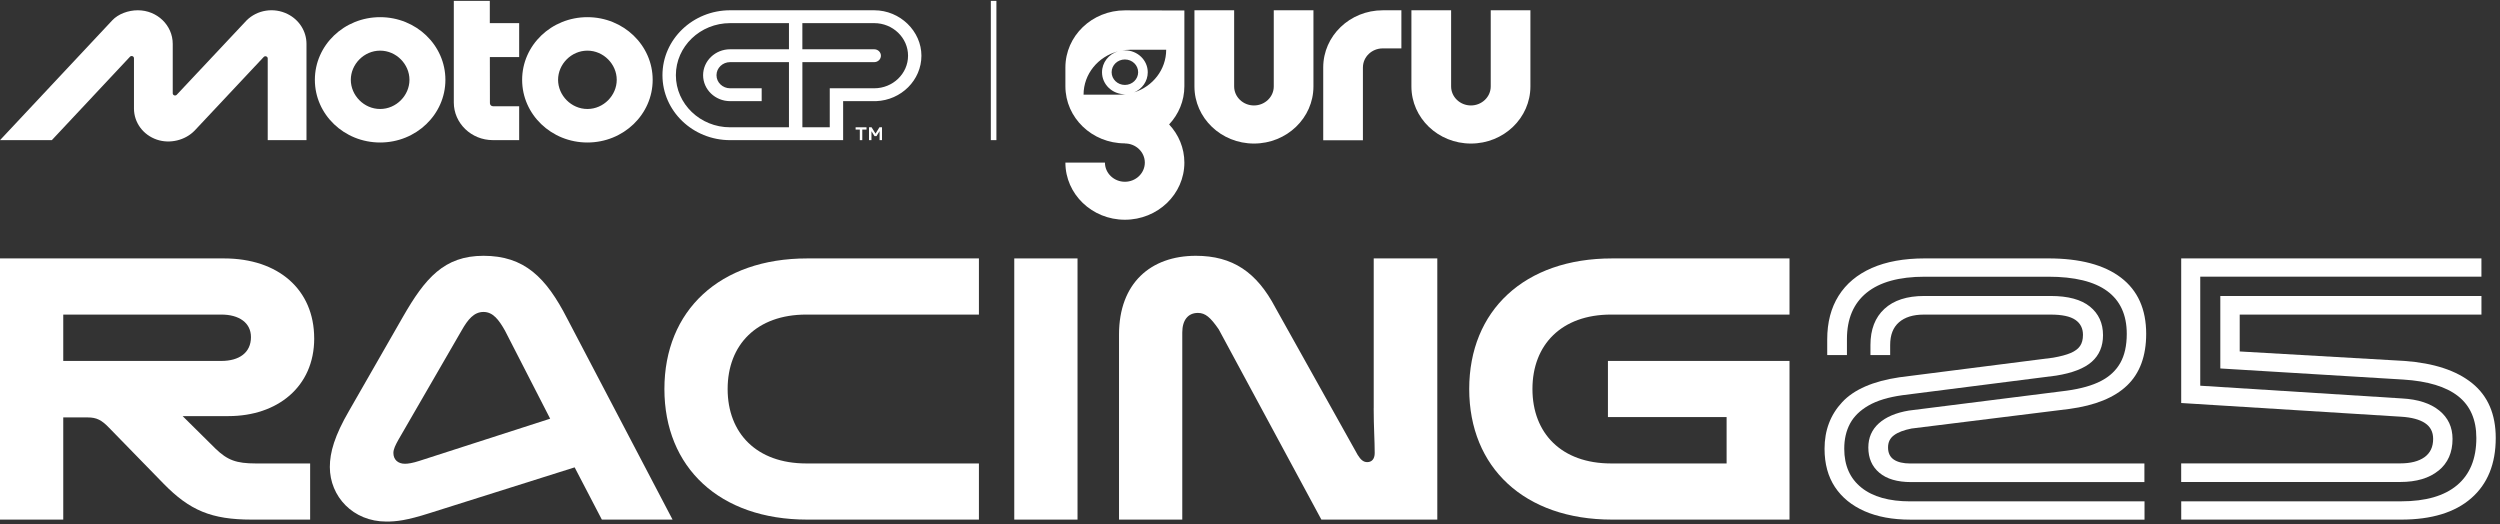
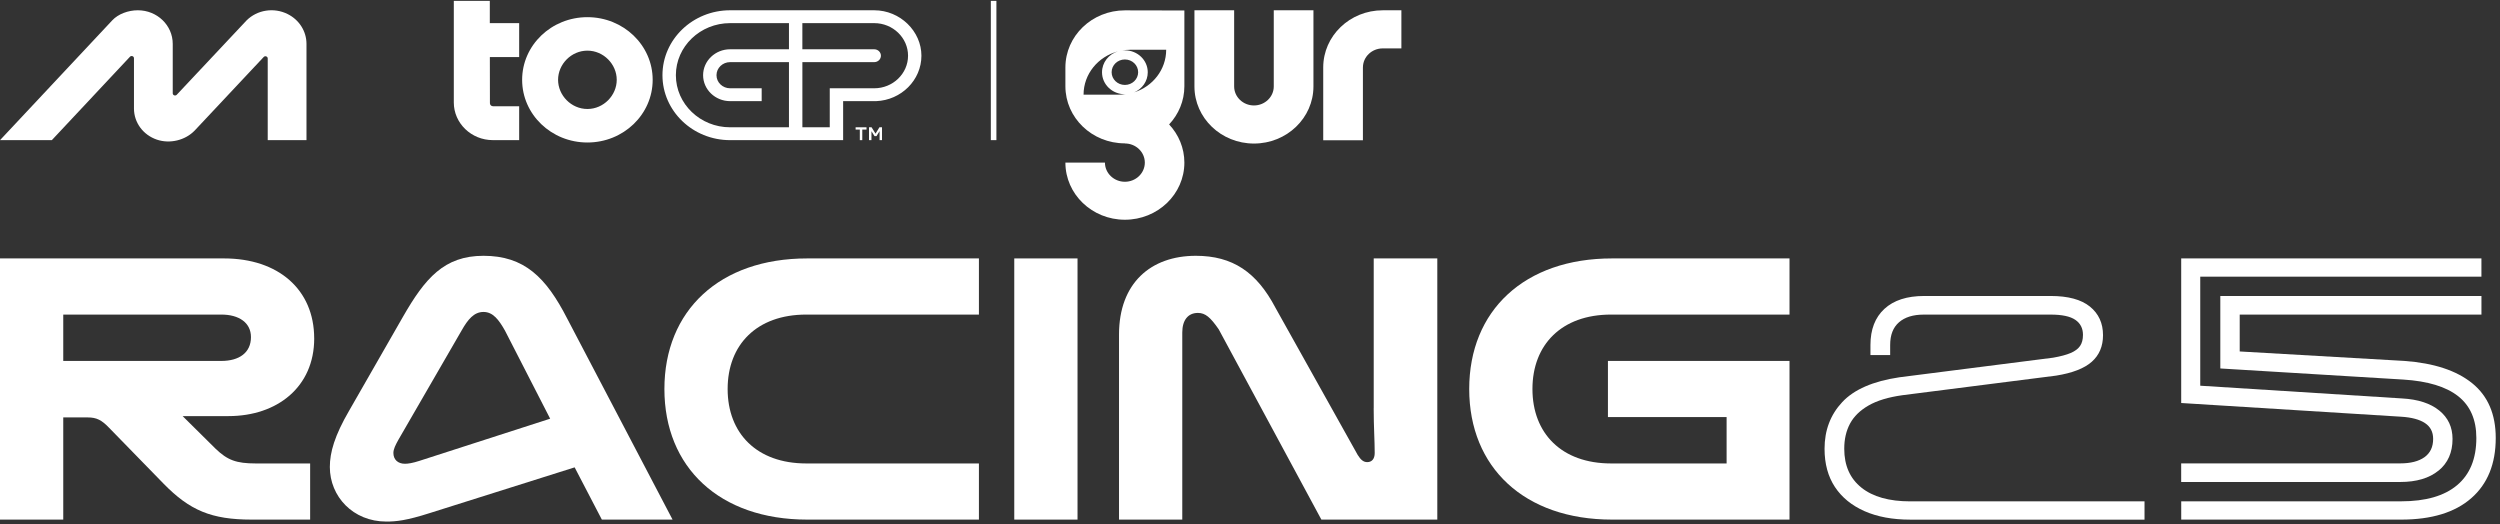
<svg xmlns="http://www.w3.org/2000/svg" width="696" height="146" viewBox="0 0 696 146" fill="none">
  <rect x="0" y="0" width="696" height="146" fill="#333333" stroke="none" />
  <g clip-path="url(#clip0_36_3586)">
    <path d="M329.73 45.272C329.73 41.188 328.121 37.461 325.483 34.641C328.121 31.821 329.73 28.1 329.73 24.01V2.918H329.681C329.681 2.918 313.54 2.883 313.168 2.883C304.022 2.883 296.606 10.004 296.606 18.785V24.01C296.606 32.786 304.01 39.901 313.144 39.912V39.942C313.144 39.942 313.162 39.942 313.168 39.942C316.227 39.942 318.719 42.334 318.719 45.272C318.719 48.209 316.227 50.602 313.168 50.602C310.109 50.602 307.617 48.209 307.617 45.272H296.606C296.606 54.053 304.022 61.174 313.168 61.174C322.314 61.174 329.73 54.053 329.73 45.272ZM311.651 26.351H301.664C301.664 20.599 305.71 15.761 311.218 14.304C308.653 15.094 306.801 17.399 306.801 20.125C306.801 23.501 309.652 26.239 313.168 26.239C313.272 26.239 313.375 26.228 313.479 26.222C312.882 26.304 312.272 26.345 311.651 26.345V26.351ZM313.168 16.556C315.21 16.556 316.861 18.142 316.861 20.102C316.861 22.062 315.21 23.647 313.168 23.647C311.127 23.647 309.476 22.062 309.476 20.102C309.476 18.142 311.127 16.556 313.168 16.556ZM315.727 25.724C317.97 24.777 319.536 22.629 319.536 20.125C319.536 16.75 316.684 14.011 313.168 14.011C312.784 14.011 312.407 14.052 312.041 14.111C312.894 13.941 313.778 13.853 314.679 13.853H324.666C324.666 19.388 320.919 24.08 315.727 25.719V25.724Z" fill="white" />
    <path d="M349.101 39.965C358.247 39.965 365.663 32.845 365.663 24.063V2.866H354.616V24.063C354.616 26.982 352.142 29.358 349.101 29.358C346.06 29.358 343.587 26.982 343.587 24.063V2.866H332.533V24.063C332.533 32.845 339.955 39.965 349.101 39.965Z" fill="white" />
-     <path d="M409.504 39.965C418.651 39.965 426.066 32.845 426.066 24.063V2.866H415.019V24.063C415.019 26.982 412.545 29.358 409.504 29.358C406.464 29.358 403.99 26.982 403.99 24.063V2.866H392.937V24.063C392.937 32.845 400.358 39.965 409.504 39.965Z" fill="white" />
    <path d="M379.44 18.768C379.44 15.848 381.914 13.473 384.954 13.473H390.146V2.866H384.948C375.802 2.866 368.386 9.986 368.386 18.768V39.052H379.434V18.768H379.44Z" fill="white" />
    <path d="M277.4 0.25H275.847V39.017H277.4V0.25Z" fill="white" />
    <path d="M163.534 39.673C173.569 39.673 181.704 31.862 181.704 22.226C181.704 12.59 173.569 4.779 163.534 4.779C153.498 4.779 145.363 12.59 145.363 22.226C145.363 31.862 153.498 39.673 163.534 39.673ZM163.534 14.099C168.043 14.099 171.699 17.89 171.699 22.22C171.699 26.549 168.043 30.341 163.534 30.341C159.025 30.341 155.369 26.549 155.369 22.22C155.369 17.89 159.025 14.099 163.534 14.099Z" fill="white" />
    <path d="M245.55 39.017V35.437H244.831L243.747 37.204L242.65 35.437H241.931V39.017H242.613V36.525L243.46 37.894H244.021L244.874 36.496V39.017H245.55Z" fill="white" />
    <path d="M203.262 39.017H234.728V28.158H243.911C250.912 27.889 256.524 22.296 256.524 15.509C256.524 8.722 250.626 2.86 243.375 2.86H203.256C192.873 2.86 184.428 10.969 184.428 20.939C184.428 30.908 192.873 39.017 203.256 39.017H203.262ZM223.377 17.299H243.381C244.411 17.299 245.246 16.498 245.246 15.509C245.246 14.52 244.411 13.719 243.381 13.719H223.377V6.44H243.381C248.573 6.44 252.801 10.524 252.801 15.509C252.801 20.494 248.579 24.578 243.381 24.578H231.005V35.437H223.383V17.299H223.377ZM203.262 6.44H219.647V13.719H203.262C199.119 13.719 195.743 16.96 195.743 20.939C195.743 24.917 199.119 28.158 203.262 28.158H212.049V24.578H203.262C201.172 24.578 199.472 22.945 199.472 20.939C199.472 18.932 201.172 17.299 203.262 17.299H219.647V35.437H203.262C194.939 35.437 188.163 28.931 188.163 20.939C188.163 12.947 194.939 6.44 203.262 6.44Z" fill="white" />
    <path d="M137.21 39.017H144.535V29.58H137.265C136.784 29.58 136.394 29.206 136.394 28.743L136.376 15.883H144.535V6.446H136.363V0.245H126.34V28.539C126.34 34.301 131.208 39.011 137.21 39.011V39.017Z" fill="white" />
    <path d="M240.06 39.017V36.075H241.236V35.437H238.202V36.075H239.372V39.017H240.06Z" fill="white" />
-     <path d="M105.83 39.673C115.865 39.673 124 31.862 124 22.226C124 12.59 115.865 4.779 105.83 4.779C95.794 4.779 87.659 12.59 87.659 22.226C87.659 31.862 95.794 39.673 105.83 39.673ZM105.83 14.099C110.339 14.099 113.995 17.89 113.995 22.22C113.995 26.549 110.339 30.341 105.83 30.341C101.321 30.341 97.665 26.549 97.665 22.22C97.665 17.89 101.321 14.099 105.83 14.099Z" fill="white" />
    <path d="M36.195 15.784C36.597 15.386 37.297 15.661 37.297 16.211V30.206C37.297 34.109 39.82 37.561 43.683 38.877C47.309 40.111 51.586 39.047 54.182 36.361L73.431 15.849C73.833 15.451 74.534 15.726 74.534 16.276V39.017H85.325V12.204C85.325 8.74 83.327 5.534 80.079 3.913C76.246 2 71.609 2.743 68.66 5.668L49.192 26.397C48.79 26.795 48.089 26.526 48.089 25.97V12.204C48.089 7.043 43.75 2.86 38.376 2.86C35.677 2.86 32.922 3.896 31.277 5.639L0.006 39.017H14.429L36.195 15.784Z" fill="white" />
    <path d="M87.47 94.213C87.47 80.581 77.434 71.945 62.384 71.945H0V144.657H17.61V116.211H24.428C26.89 116.211 28.31 116.937 30.394 119.119L45.542 134.658C52.83 142.112 58.886 144.657 70.061 144.657H86.343V129.024H71.195C65.802 129.024 63.34 128.117 60.026 124.935L50.843 115.843H63.621C77.154 115.843 87.476 107.751 87.476 94.213H87.47ZM17.61 100.485V87.578H61.628C66.552 87.578 69.867 89.848 69.867 93.85C69.867 98.215 66.552 100.485 61.628 100.485H17.61Z" fill="white" />
    <path d="M134.608 71.214C123.628 71.214 118.327 77.486 112.173 88.21L97.219 114.298C93.149 121.296 91.827 125.93 91.827 130.025C91.827 138.204 98.261 145.202 107.542 145.202C110.284 145.202 113.129 144.927 119.655 142.838L159.981 130.113L167.555 144.658H187.243L157.897 88.666C152.029 77.217 145.973 71.214 134.608 71.214ZM116.81 128.293C114.823 128.931 113.592 129.112 112.739 129.112C110.753 129.112 109.522 127.931 109.522 126.111C109.522 125.023 110.089 123.929 110.942 122.384L128.552 91.937C130.258 88.936 131.958 86.847 134.608 86.847C137.259 86.847 138.868 89.029 140.574 92.025L153.163 116.563L116.816 128.287L116.81 128.293Z" fill="white" />
    <path d="M184.97 108.301C184.97 130.112 200.307 144.657 224.729 144.657H272.532V129.024H224.443C210.715 129.024 202.574 120.664 202.574 108.301C202.574 95.939 210.715 87.578 224.443 87.578H272.532V71.945H224.729C200.307 71.945 184.97 86.49 184.97 108.301Z" fill="white" />
    <path d="M299.982 71.945H282.373V144.657H299.982V71.945Z" fill="white" />
    <path d="M382.431 113.661C382.431 118.751 382.718 122.747 382.718 126.111C382.718 127.837 381.865 128.656 380.634 128.656C379.592 128.656 378.836 128.018 377.983 126.655L355.078 85.665C349.875 75.76 343.154 71.214 332.929 71.214C320.34 71.214 311.535 78.849 311.535 93.119V144.652H329.145V92.569C329.145 89.117 330.754 87.116 333.502 87.116C335.586 87.116 337.005 88.386 339.278 91.662L367.868 144.652H400.145V71.939H382.444V113.661H382.431Z" fill="white" />
    <path d="M409.029 108.301C409.029 130.112 424.366 144.657 448.788 144.657H498.2V100.485H447.649V116.118H480.687V129.024H448.502C434.774 129.024 426.633 120.664 426.633 108.301C426.633 95.939 434.774 87.578 448.502 87.578H498.2V71.945H448.788C424.366 71.945 409.029 86.49 409.029 108.301Z" fill="white" />
-     <path d="M527.307 121.161C528.41 120.342 530.037 119.722 532.182 119.3L576.103 113.848C583.299 112.876 588.661 110.7 592.196 107.301C595.73 103.907 597.497 99.121 597.497 92.937C597.497 86.092 595.163 80.879 590.489 77.304C585.816 73.729 579.064 71.939 570.229 71.939H535.869C530.062 71.939 525.138 72.834 521.098 74.619C517.058 76.409 513.981 78.983 511.867 82.347C509.752 85.712 508.698 89.754 508.698 94.482V98.846H514.188V94.394C514.188 88.76 516.016 84.46 519.678 81.487C523.341 78.521 528.733 77.035 535.869 77.035H570.229C577.547 77.035 583.025 78.369 586.651 81.037C590.276 83.705 592.092 87.671 592.092 92.943C592.092 96.213 591.489 98.911 590.294 101.034C589.094 103.158 587.297 104.837 584.896 106.078C582.495 107.318 579.345 108.213 575.427 108.757L531.408 114.304C527.813 114.912 525.035 116.094 523.079 117.849C521.123 119.605 520.142 121.851 520.142 124.578C520.142 127.55 521.165 129.896 523.219 131.622C525.266 133.348 528.221 134.214 532.066 134.214H597.003V129.036H531.877C529.854 129.036 528.313 128.673 527.24 127.948C526.168 127.222 525.632 126.099 525.632 124.584C525.632 123.068 526.186 121.992 527.289 121.173L527.307 121.161Z" fill="white" />
    <path d="M518.216 135.747C515.029 133.202 513.439 129.598 513.439 124.929C513.439 122.261 513.975 119.933 515.048 117.932C516.12 115.931 517.839 114.252 520.209 112.888C522.573 111.525 525.717 110.571 529.629 110.027L572.417 104.575C576.962 103.849 580.271 102.562 582.355 100.713C584.439 98.864 585.481 96.395 585.481 93.306C585.481 89.977 584.262 87.321 581.837 85.355C579.406 83.389 575.762 82.4 570.906 82.4H535.692C530.897 82.4 527.204 83.6 524.614 85.993C522.025 88.386 520.733 91.732 520.733 96.038V98.858H526.223V96.038C526.223 93.253 527.04 91.147 528.685 89.72C530.324 88.298 532.627 87.584 535.595 87.584H570.906C574.062 87.584 576.347 88.07 577.767 89.041C579.186 90.012 579.899 91.405 579.899 93.224C579.899 94.494 579.631 95.529 579.095 96.313C578.559 97.103 577.688 97.753 576.493 98.267C575.293 98.782 573.654 99.221 571.57 99.584L528.782 105.037C521.458 106.125 516.163 108.43 512.879 111.946C509.594 115.463 507.955 119.792 507.955 124.941C507.955 129.124 508.918 132.664 510.843 135.577C512.769 138.485 515.511 140.726 519.082 142.306C522.646 143.88 526.893 144.669 531.811 144.669H597.034V139.579H531.811C525.943 139.579 521.415 138.31 518.228 135.765L518.216 135.747Z" fill="white" />
    <path d="M678.904 131.019C681.494 128.901 682.786 125.958 682.786 122.202C682.786 118.932 681.555 116.293 679.093 114.292C676.631 112.291 673.189 111.174 668.777 110.928L612.548 107.382V77.023H690.829V71.933H607.246V112.198L668.491 116.012C671.391 116.194 673.603 116.785 675.114 117.785C676.631 118.785 677.387 120.254 677.387 122.191C677.387 124.431 676.583 126.128 674.974 127.281C673.365 128.433 671.105 129.007 668.204 129.007H607.24V134.185H668.204C672.75 134.185 676.315 133.126 678.898 131.002L678.904 131.019Z" fill="white" />
    <path d="M688.276 106.71C683.919 103.165 677.643 101.088 669.441 100.485L623.534 97.846V87.578H690.835V82.4H618.135V102.579L669.063 105.669C675.882 106.096 680.976 107.64 684.352 110.302C687.728 112.97 689.415 116.849 689.415 121.934C689.415 127.691 687.63 132.067 684.065 135.068C680.501 138.07 675.309 139.568 668.497 139.568H607.252V144.658H668.497C676.954 144.658 683.45 142.674 687.996 138.702C692.541 134.735 694.814 129.142 694.814 121.934C694.814 115.328 692.639 110.256 688.282 106.71H688.276Z" fill="white" />
  </g>
  <defs>
    <clipPath id="clip0_36_3586">
      <rect width="696" height="145" fill="white" transform="translate(0 0.157)" />
    </clipPath>
  </defs>
</svg>